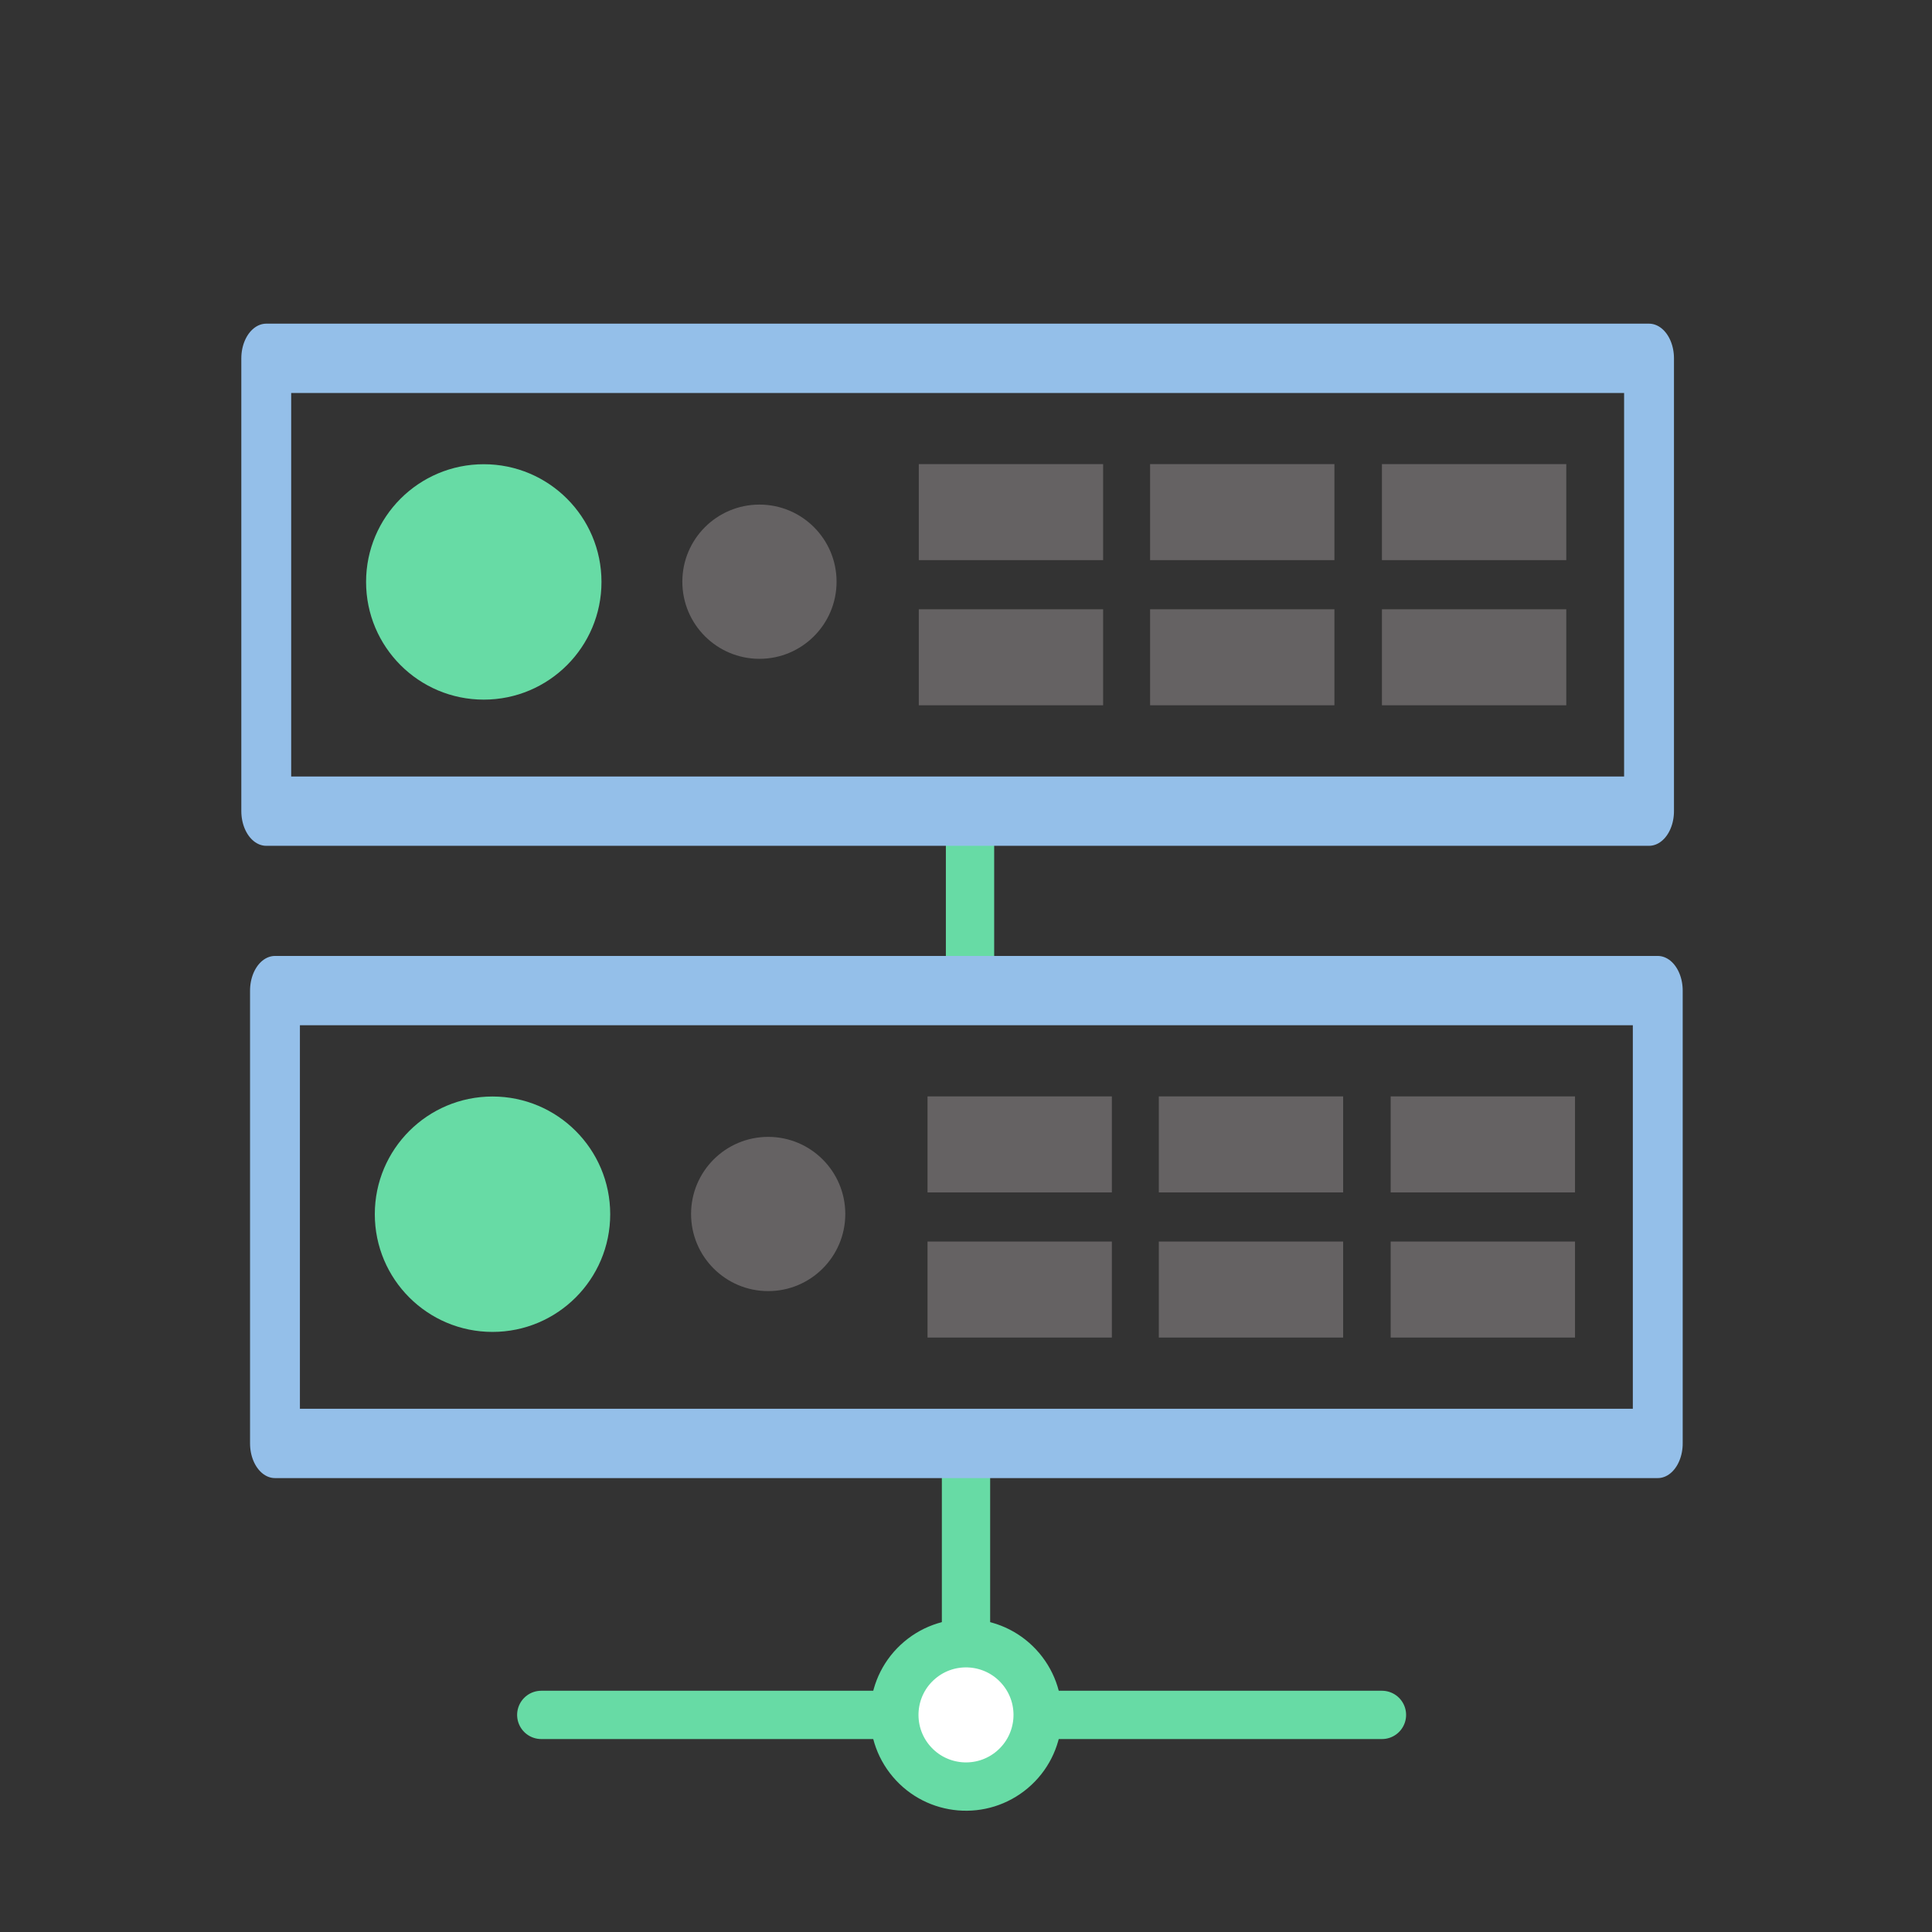
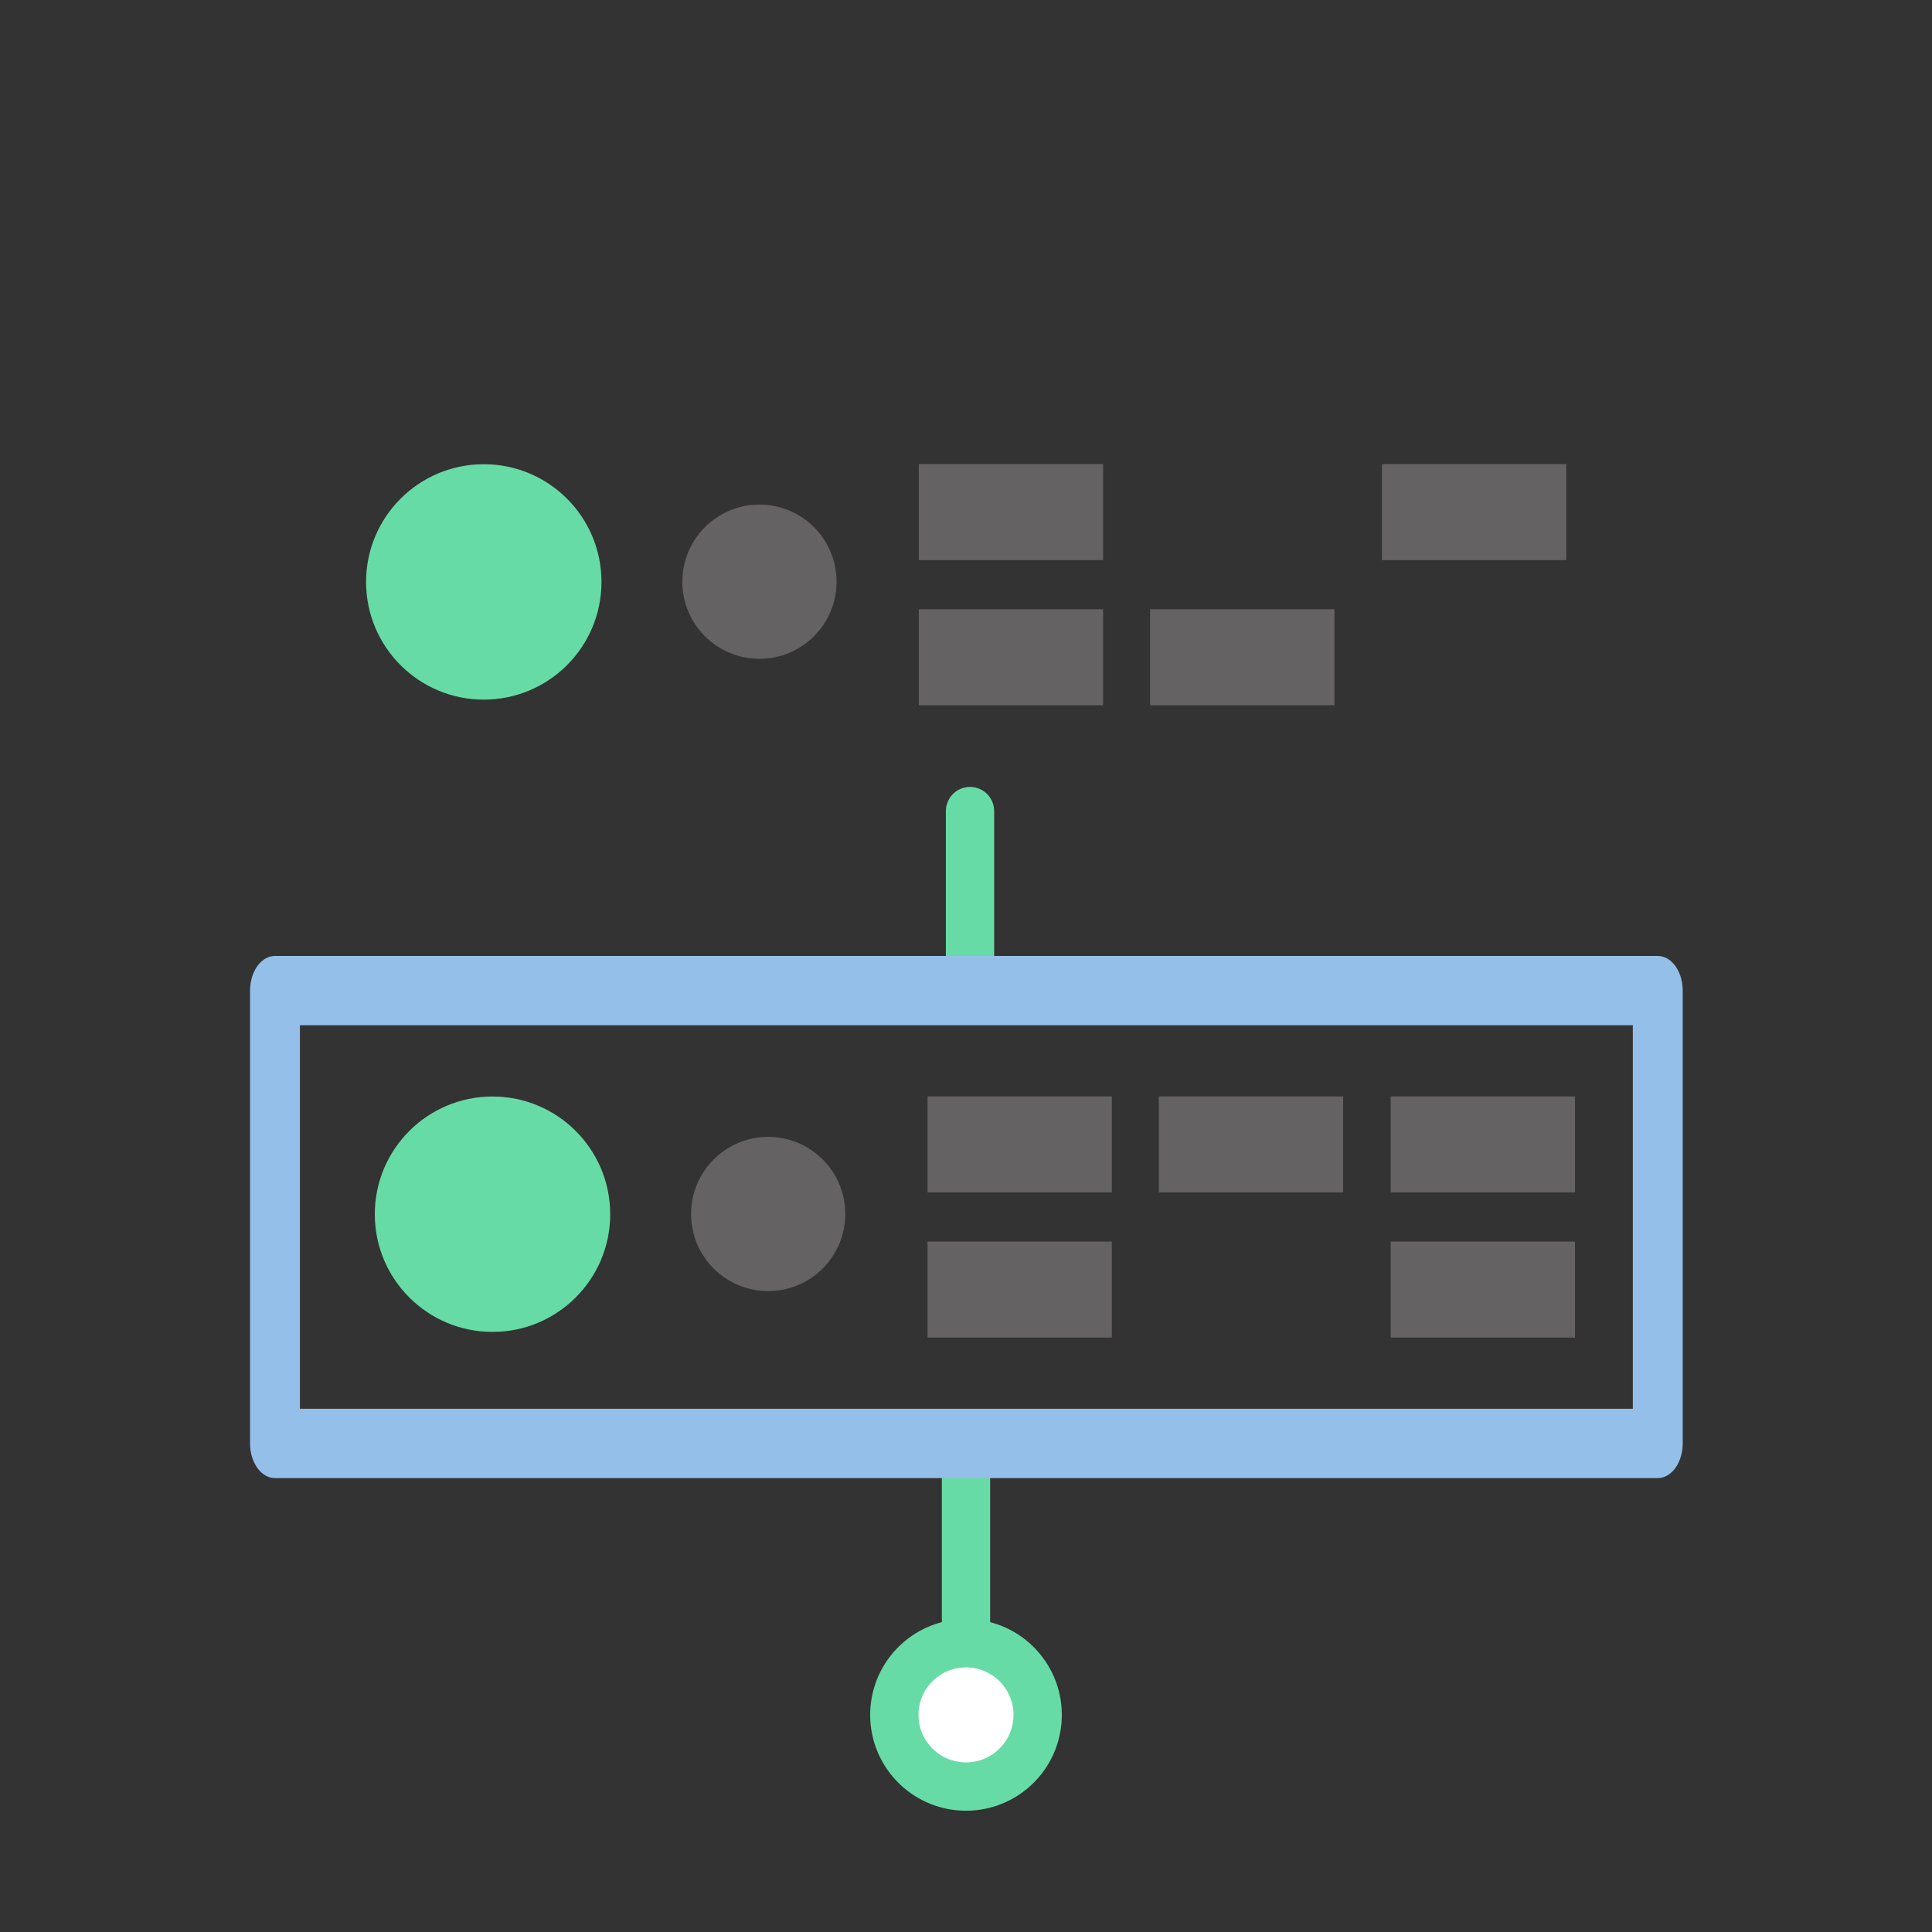
<svg xmlns="http://www.w3.org/2000/svg" xmlns:ns1="http://www.serif.com/" width="100%" height="100%" viewBox="0 0 480 480" version="1.1" xml:space="preserve" style="fill-rule:evenodd;clip-rule:evenodd;stroke-linecap:round;stroke-linejoin:round;stroke-miterlimit:1.5;">
  <rect x="0" y="0" width="480" height="480" fill="#333333" stroke="none" />
  <g id="connections">
-     <path d="M343.341,426.062L134.478,426.062" style="fill:none;stroke:rgb(103,219,165);stroke-width:12px;" />
    <path d="M240,426.062L240,358.599" style="fill:none;stroke:rgb(103,219,165);stroke-width:12px;" />
    <path d="M241,246.104L241,201.51" style="fill:none;stroke:rgb(103,219,165);stroke-width:12px;" />
    <g transform="matrix(-0.764,0.646,-0.646,-0.764,240,426.062)">
      <circle cx="0" cy="0" r="17.797" style="fill:white;stroke:rgb(103,219,165);stroke-width:12px;" />
    </g>
  </g>
  <g id="server-blade-1" ns1:id="server blade 1">
    <g transform="matrix(1,0,0,1.39,0.026,-34.706)">
-       <rect x="66.124" y="89.014" width="343.549" height="80.938" style="fill:none;stroke:rgb(148,191,233);stroke-width:12.39px;" />
-     </g>
+       </g>
    <g transform="matrix(1.389,0,0,1.389,-18.912,-33.968)">
      <circle cx="100.148" cy="128.543" r="21.053" style="fill:rgb(103,219,165);" />
    </g>
    <g transform="matrix(1,0,0,1.423,-3.666,-37.651)">
      <rect x="347.007" y="107.49" width="45.797" height="16.764" style="fill:rgb(101,98,99);" />
    </g>
    <g transform="matrix(1,0,0,1.423,-61.27,-37.651)">
-       <rect x="347.007" y="107.49" width="45.797" height="16.764" style="fill:rgb(101,98,99);" />
-     </g>
+       </g>
    <g transform="matrix(1,0,0,1.423,-118.736,-37.651)">
      <rect x="347.007" y="107.49" width="45.797" height="16.764" style="fill:rgb(101,98,99);" />
    </g>
    <g transform="matrix(1,0,0,1.423,-3.666,-1.589)">
-       <rect x="347.007" y="107.49" width="45.797" height="16.764" style="fill:rgb(101,98,99);" />
-     </g>
+       </g>
    <g transform="matrix(1,0,0,1.423,-61.27,-1.589)">
      <rect x="347.007" y="107.49" width="45.797" height="16.764" style="fill:rgb(101,98,99);" />
    </g>
    <g transform="matrix(1,0,0,1.423,-118.736,-1.589)">
      <rect x="347.007" y="107.49" width="45.797" height="16.764" style="fill:rgb(101,98,99);" />
    </g>
    <g transform="matrix(0.91,0,0,0.91,97.549,27.549)">
      <circle cx="100.148" cy="128.543" r="21.053" style="fill:rgb(101,98,99);" />
    </g>
  </g>
  <g id="server-blade-2" ns1:id="server blade 2" transform="matrix(1,0,0,1,2.168,157.089)">
    <g transform="matrix(1,0,0,1.39,0.026,-34.706)">
      <rect x="66.124" y="89.014" width="343.549" height="80.938" style="fill:none;stroke:rgb(148,191,233);stroke-width:12.39px;" />
    </g>
    <g transform="matrix(1.389,0,0,1.389,-18.912,-33.968)">
      <circle cx="100.148" cy="128.543" r="21.053" style="fill:rgb(103,219,165);" />
    </g>
    <g transform="matrix(1,0,0,1.423,-3.666,-37.651)">
      <rect x="347.007" y="107.49" width="45.797" height="16.764" style="fill:rgb(101,98,99);" />
    </g>
    <g transform="matrix(1,0,0,1.423,-61.27,-37.651)">
      <rect x="347.007" y="107.49" width="45.797" height="16.764" style="fill:rgb(101,98,99);" />
    </g>
    <g transform="matrix(1,0,0,1.423,-118.736,-37.651)">
      <rect x="347.007" y="107.49" width="45.797" height="16.764" style="fill:rgb(101,98,99);" />
    </g>
    <g transform="matrix(1,0,0,1.423,-3.666,-1.589)">
      <rect x="347.007" y="107.49" width="45.797" height="16.764" style="fill:rgb(101,98,99);" />
    </g>
    <g transform="matrix(1,0,0,1.423,-61.27,-1.589)">
-       <rect x="347.007" y="107.49" width="45.797" height="16.764" style="fill:rgb(101,98,99);" />
-     </g>
+       </g>
    <g transform="matrix(1,0,0,1.423,-118.736,-1.589)">
      <rect x="347.007" y="107.49" width="45.797" height="16.764" style="fill:rgb(101,98,99);" />
    </g>
    <g transform="matrix(0.91,0,0,0.91,97.549,27.549)">
      <circle cx="100.148" cy="128.543" r="21.053" style="fill:rgb(101,98,99);" />
    </g>
  </g>
</svg>